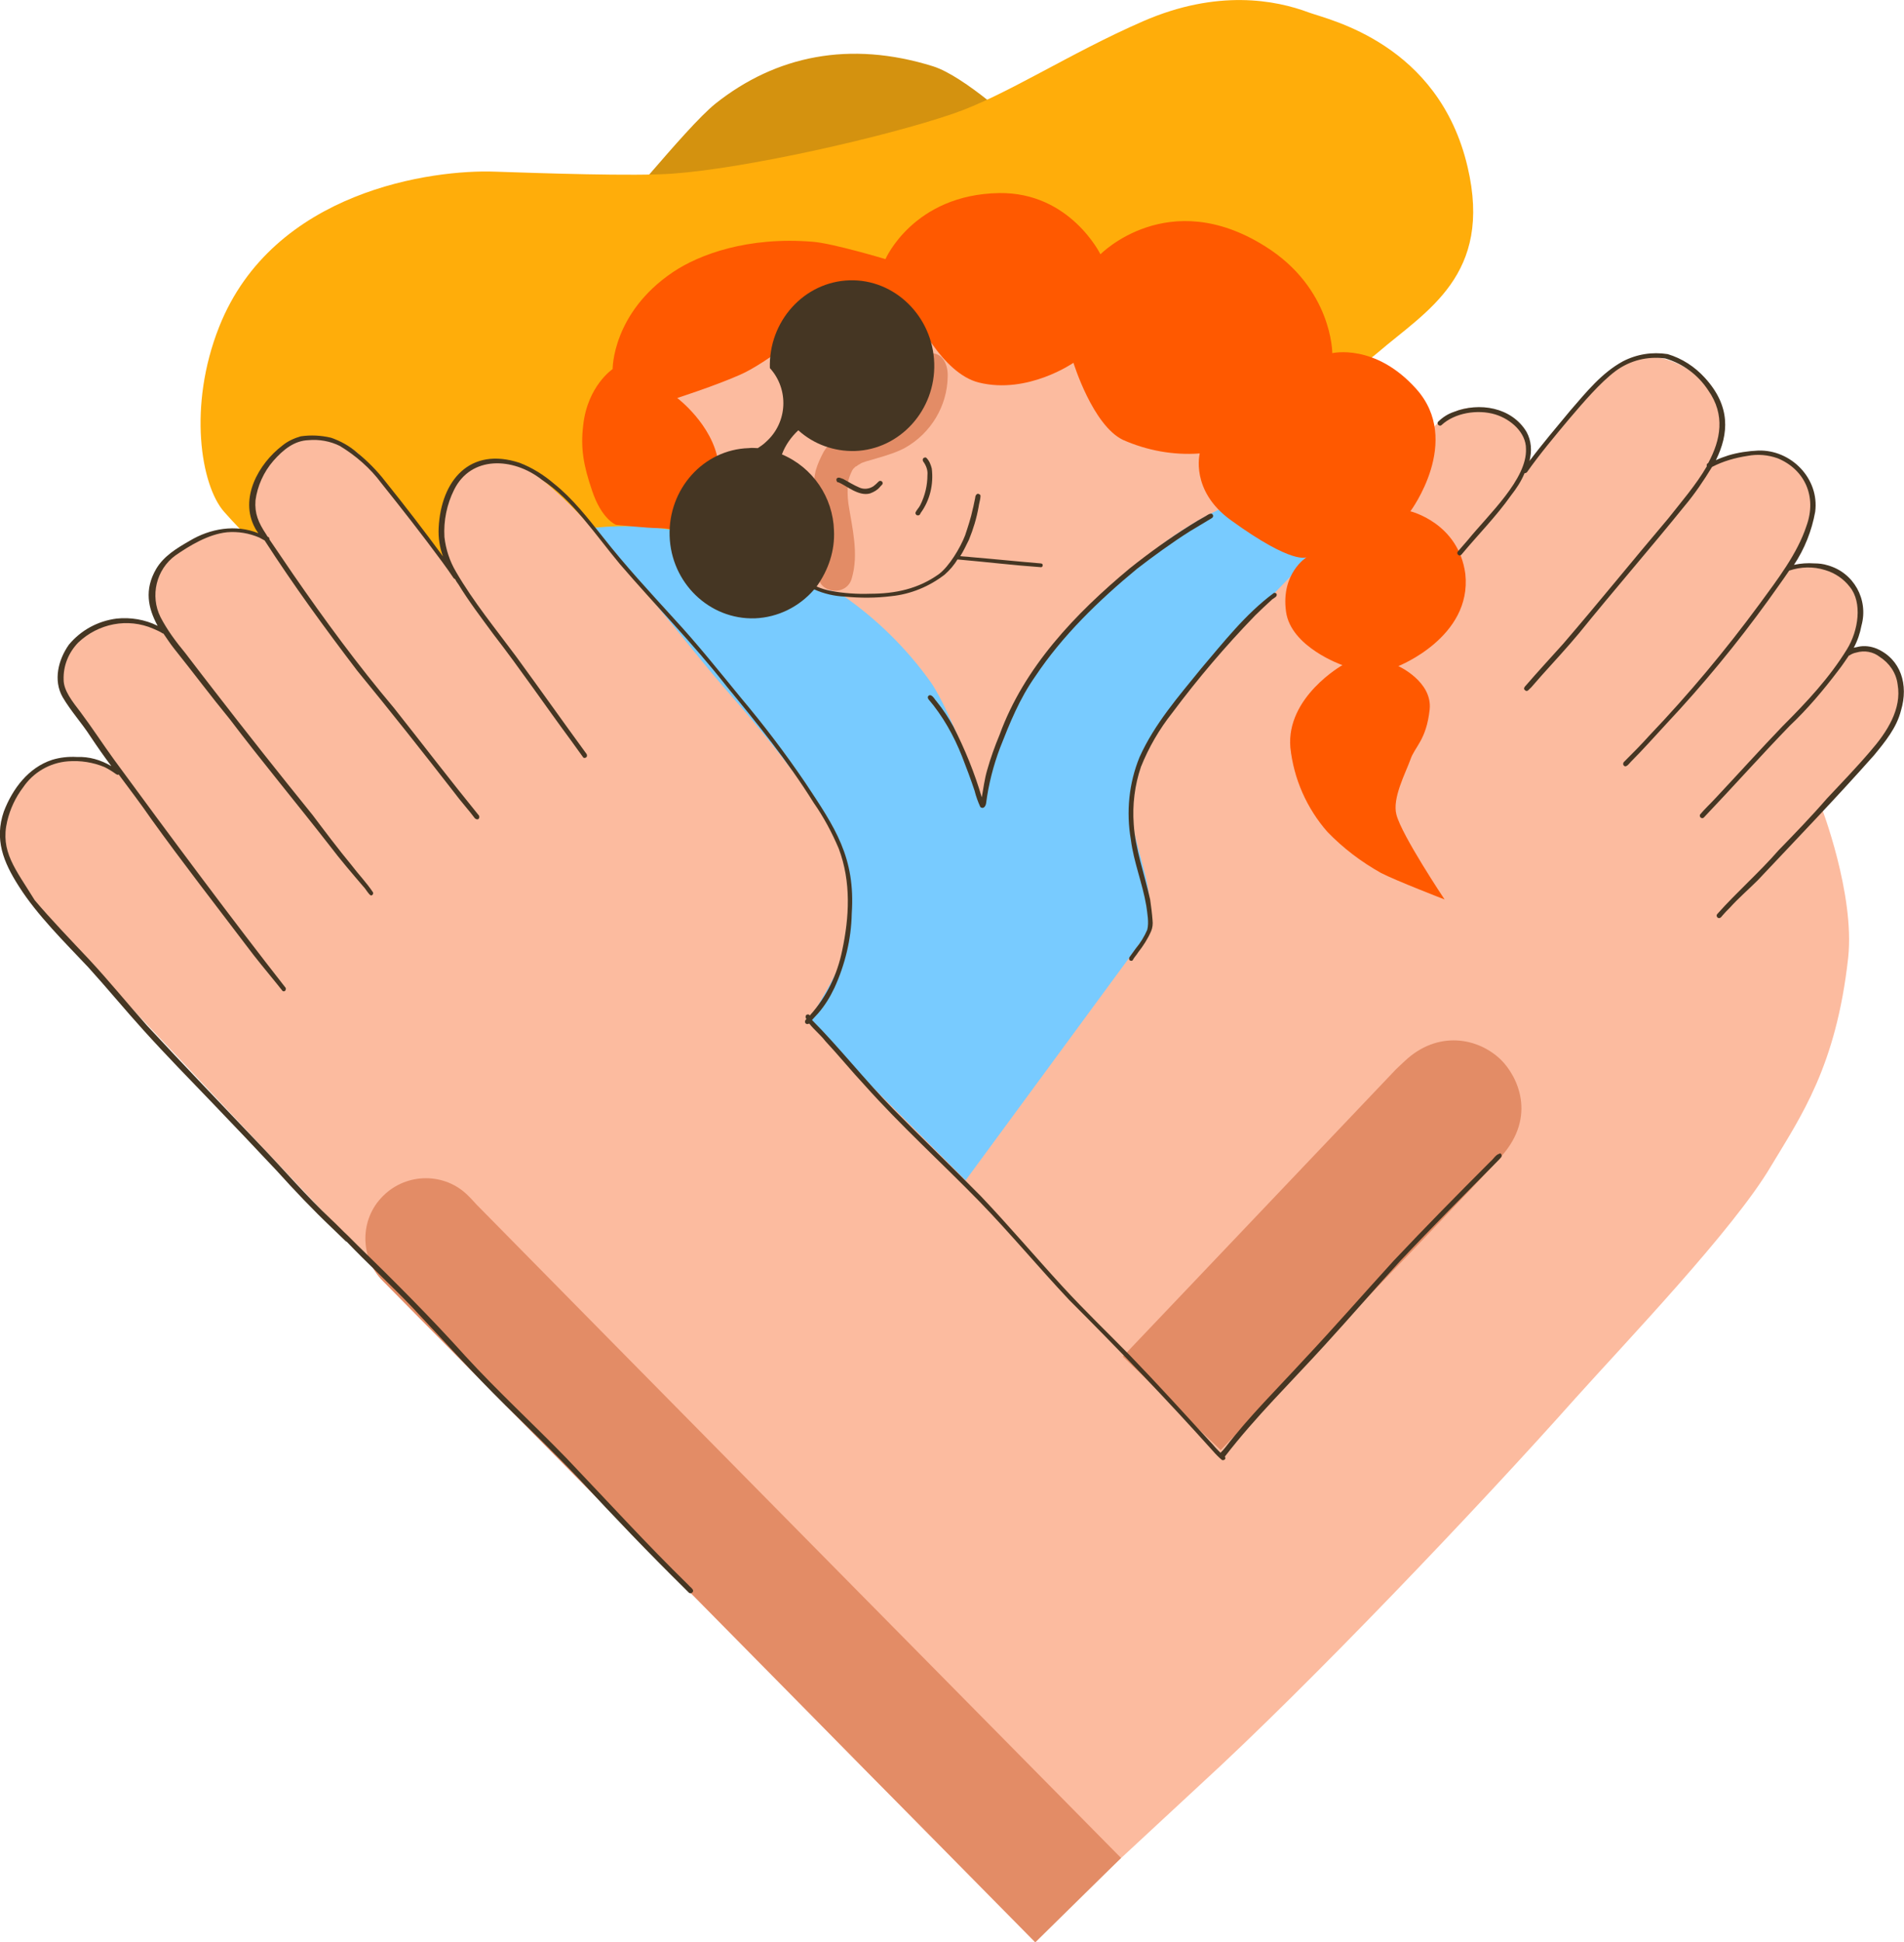
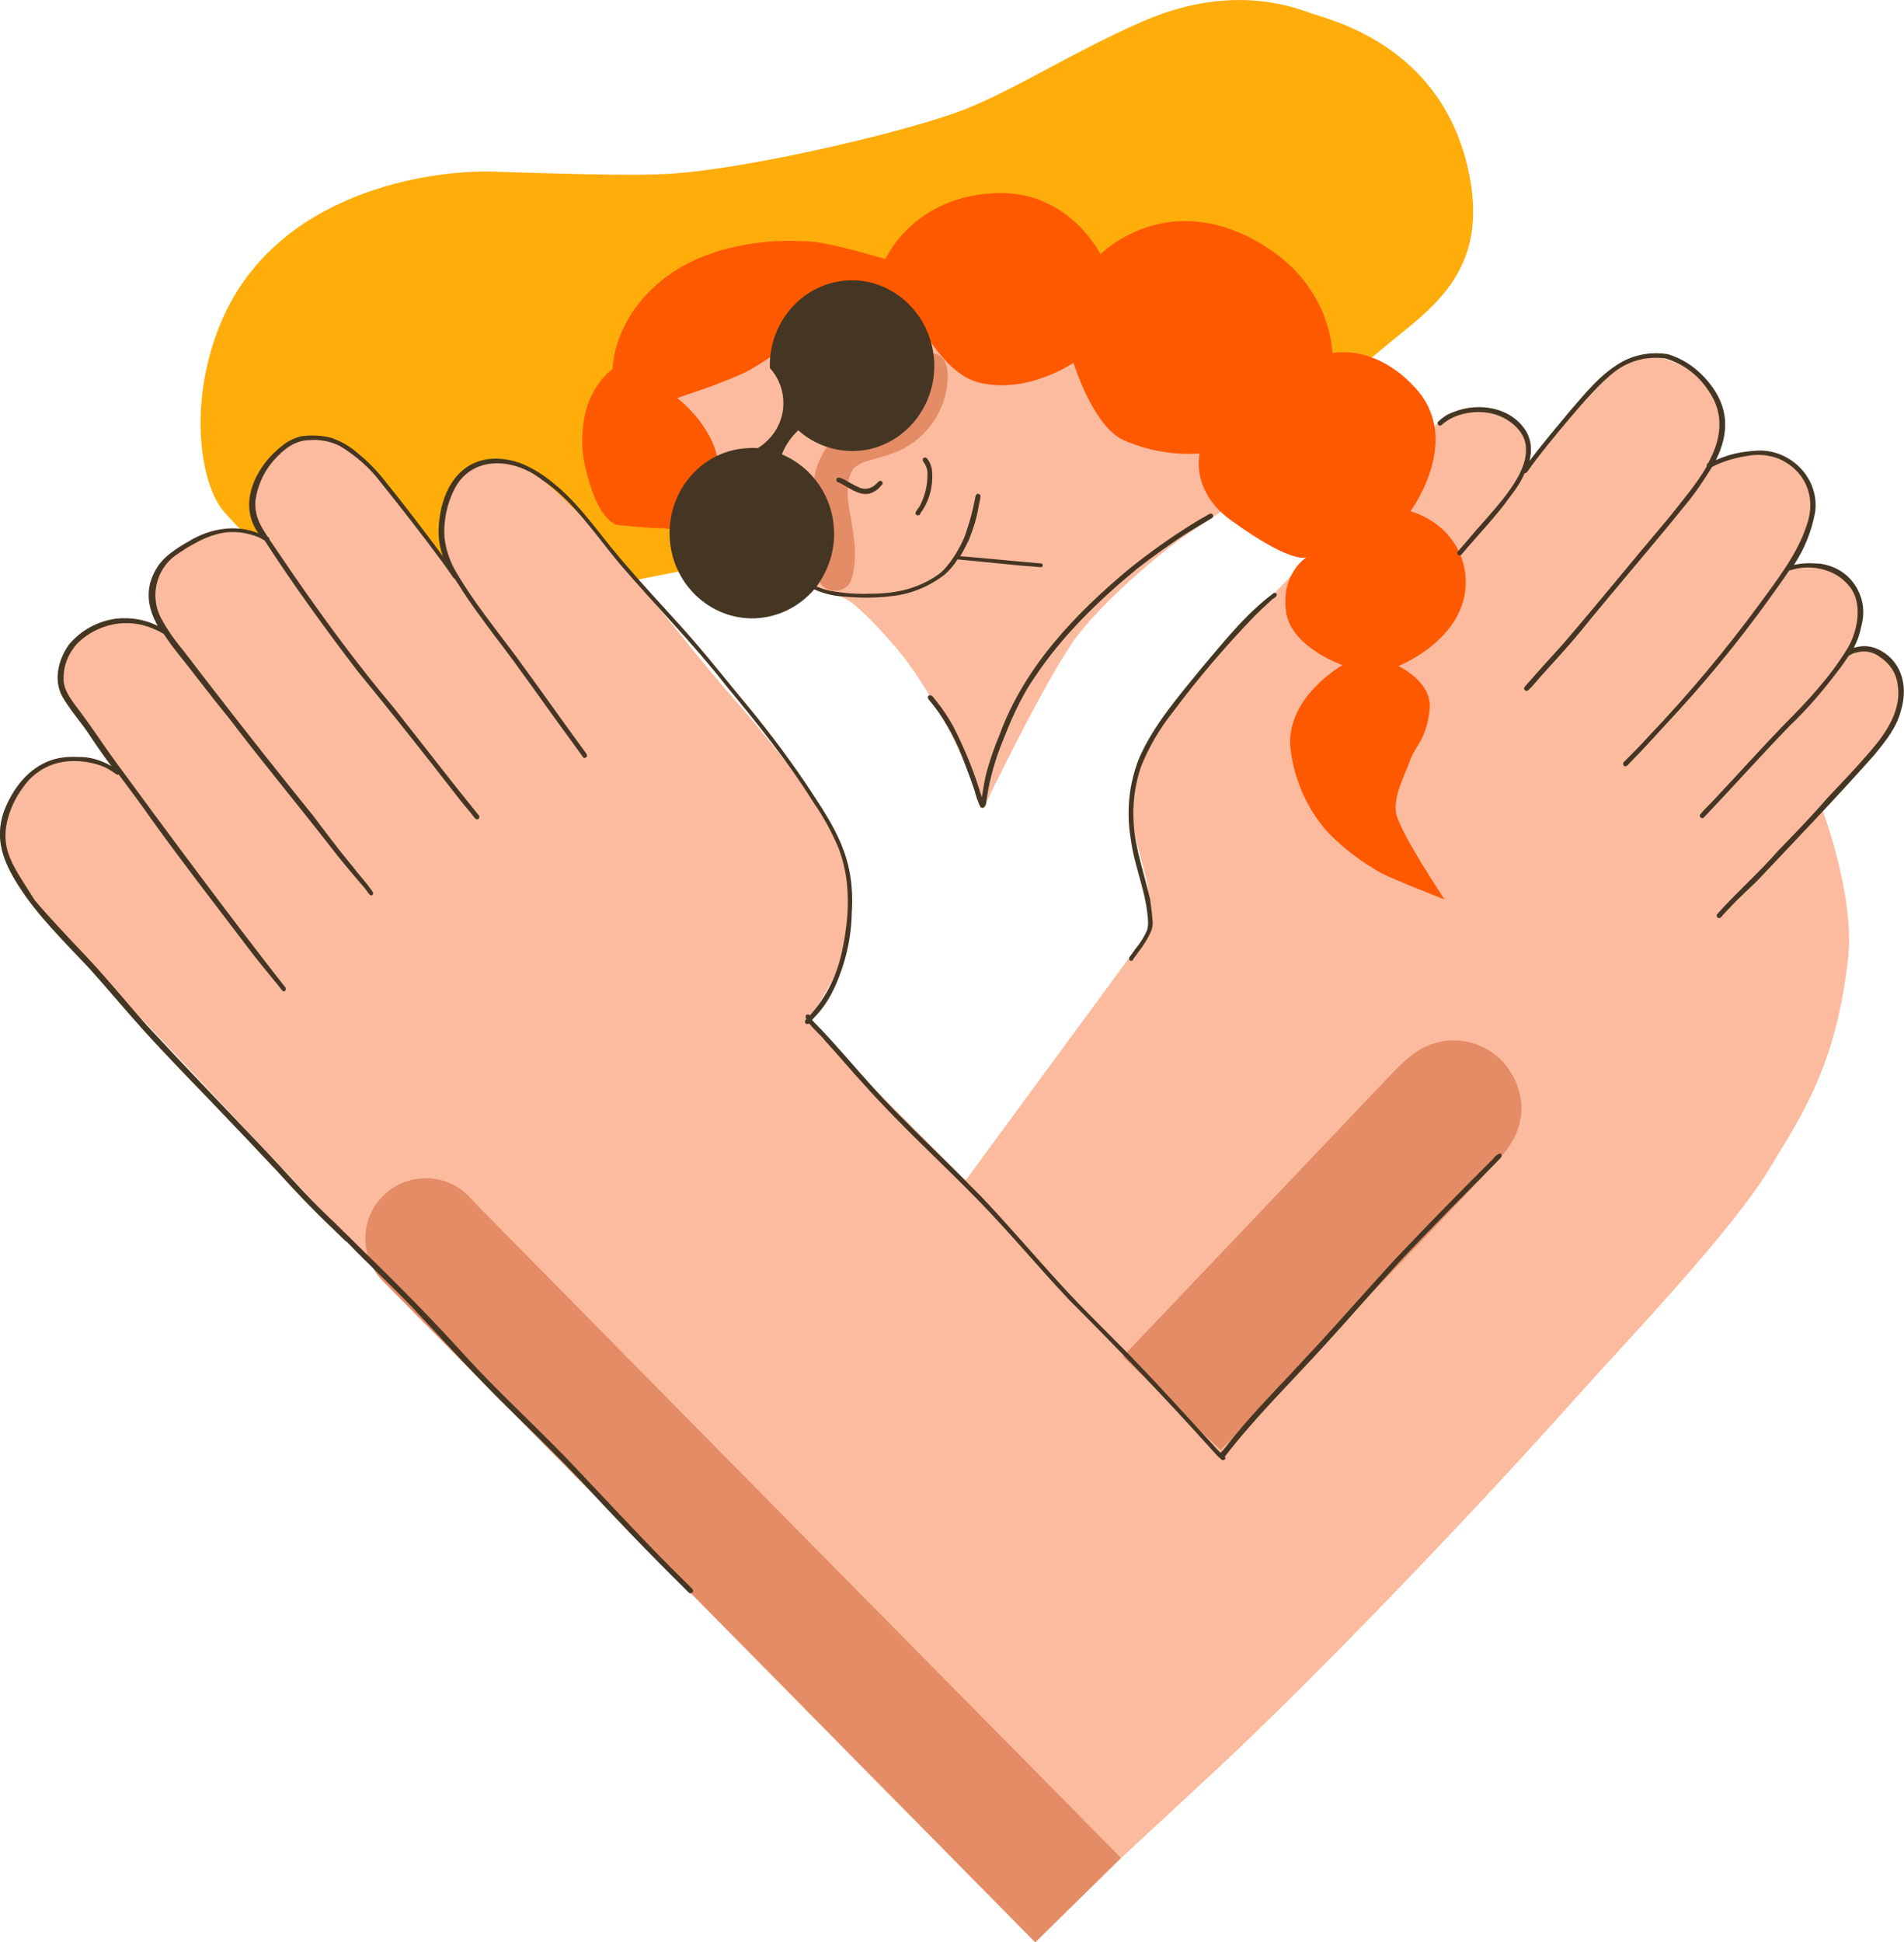
<svg xmlns="http://www.w3.org/2000/svg" version="1.1" id="Capa_1" x="0px" y="0px" viewBox="0 0 395 402.8" style="enable-background:new 0 0 395 402.8;" xml:space="preserve">
  <style type="text/css">
	.st0{fill:#D4920F;}
	.st1{fill:#FFAD0A;}
	.st2{fill:#FCBB9F;}
	.st3{fill:#78CBFF;}
	.st4{fill:#FF5900;}
	.st5{fill:#E38C66;}
	.st6{fill:#453623;}
</style>
  <g id="Grupo_24" transform="translate(-7217.683 -4133.813)">
    <g id="Grupo_8" transform="translate(7343.559 4144.964)">
-       <path id="Trazado_102" class="st0" d="M22.6,10.3C16,15.6,0.3,36,0,34.1s53.8-5.7,53.8-5.7l31.4-13.5c0,0-10.9-10.2-17.5-12.3    C50.4-2.8,35.1,0.4,22.6,10.3z" />
-     </g>
+       </g>
    <g id="Grupo_9" transform="translate(7259.241 4133.813)">
      <path id="Trazado_103" class="st1" d="M66.3,124.9c0,0-8.2,8-30.2,2.2c-12.1-3.1-22.3-10.9-31.2-21c-4.8-5.5-7.5-21.9-1-38.3    c11.2-28.3,44.4-32.7,57.3-32.2c9.1,0.3,28.9,1,36.9,0.4c15.2-1.1,44-7.6,58-12.4c10.9-3.7,24.1-12.5,39.5-19.2    C211-2.3,223.1,0,230,2.6c4.1,1.5,26.9,6.4,32.9,32c5.3,22.5-8.6,29.9-18.6,38.5c-19.2,16.6-94.9,29.4-98.4,33.6    S66.3,124.9,66.3,124.9z" />
    </g>
    <g id="Grupo_10" transform="translate(7357.085 4198.444)">
      <path id="Trazado_104" class="st2" d="M9.2,53.2c0,0,19.9,2.8,26.9,6.4c3.2,1.7,10.6,10,13,13.4c4.4,6.2,8.2,12.9,11.3,19.8    c0.7,1.6,4.4,9.8,4.4,9.8s12.9-26.8,19.1-35.1c4.3-5.8,13.9-14.7,21.8-20.5c0.4-0.3,10.1-6.8,10.1-6.8s1.2-12.1-2.4-16.4    C106.9,16.1,84.2,8.9,74.7,6c-6.2-1.9-18.8-5.8-25.3-6c-6.5-0.2-25.5,4.3-25.5,4.3s-9,7.1-11.9,8.6c-2.7,1.3-12,4-12,4    s6,5.8,7.2,8.4c1.4,2.9,2.1,10.4,2.2,13.8C9.6,42.7,9.2,53.2,9.2,53.2z" />
    </g>
    <g id="Grupo_11" transform="translate(7272.743 4230.243)">
-       <path id="Trazado_105" class="st3" d="M41,21.7C-16.3,52-2.6,120.3,16.8,145.1C52.9,191.1,160.1,303,160.1,303    s108.9-105,140-158.7c13.3-23.1,35.8-91.9-10-125.4c-33.8-24.7-67.8-22.5-94.2-8.7c-9.8,5.1-19.1,13.5-26.1,20.3    c-17.3,17-21,39.1-21,39.1s-6.5-18.5-10.8-24.6c-5-7-11.2-13.1-18.3-18c-2.3-1.5-4.2-0.6-6.3-2C93,12,68.8,6.9,41,21.7z" />
-     </g>
+       </g>
    <g id="Grupo_12" transform="translate(7218.506 4207.699)">
      <path id="Trazado_106" class="st2" d="M199.5,170.9l38.6-52.5c0,0-0.4-6.5-0.9-8.9c-0.7-3.6-3.3-11.8-3.5-15    c-0.2-3.4,2.5-11.3,4.1-14.4c3.9-7.8,15.9-20,22-26.9c4.3-4.9,14.8-15.2,19.6-20.5c3.8-4.1,11.8-11.8,15.5-16.1    c2.6-3,7.6-9.3,17.2-3.6c4.5,2.6,4.6,9,4.6,9s9.4-11,13.3-15.5c3.1-3.4,9.1-10.5,20.2-3.3c11,7.1,4,19,4,19s11.9-6.1,18.1,1.3    c7.3,8.5-1.6,20-1.6,20s7.7-1.4,11.9,3.3c4.6,5.2,0.7,14.3,0.7,14.3s6-2,9.1,4.5c2.8,5.8-0.9,11.8-3.2,14.4    C386,83.6,377,93.4,377,93.4s7,18.1,5.6,31.3c-2.5,22.6-9.8,32.9-16.1,43.4c-7.7,13-29.9,36.2-40.5,48    c-20.2,22.7-55.4,59.6-77.8,80.1c-6.9,6.4-34.4,31.9-34.4,31.9s-35-34.4-46.2-46.3c-18.8-19.8-57.6-58.3-76.5-78    c-17.5-18.3-51.5-54.9-69.4-73.6c-3.9-4.1-13.2-14.3-17.3-19.4c-3.2-4-6.9-12.2-1.8-20.3c7.5-11.9,20.2-5,20.2-5    s-8.5-11.4-10.3-15.4c-1.4-3.2-1.8-7.8,3.7-12.1c6.9-5.3,16.9-1.4,16.9-1.4s-6.8-7.8,1.3-14.7c11.8-10.2,19.1-4.1,19.1-4.1    c-3.2-5.6-2.3-12.6,2.2-17.2c8-8.4,17.9-0.4,17.9-0.4l18.3,23.2c0,0-5.6-14.1,5.6-20.5c7.1-4.1,14.3,2.8,14.3,2.8    c3.8,3.2,7.4,6.7,10.6,10.4c9,10.3,21.2,25.9,26.9,32.5c7.1,8.1,22.6,26,25,36.5c1.4,6,2.8,11.3-1.2,21.7    c-0.9,2.4-6.3,11.3-6.3,11.3L199.5,170.9z" />
    </g>
    <g id="Grupo_13" transform="translate(7338.479 4173.851)">
      <path id="Trazado_107" class="st4" d="M62.9,13.7c0,0-11-3.3-15.1-3.6c-13.4-1.1-23.5,2.6-29,6.3C6.2,24.9,6.3,36.5,6.3,36.5    s-5.2,3.5-6.1,11.6c-0.6,4.9,0.1,8.5,1.8,13.5C4,67.7,7,68.8,7,68.8s6.5,0.7,9.2,0.7s11.4,2,11.4,2c1-5.2,1.2-10.6,0.6-15.8    C27,48,19.7,42.5,19.7,42.5s7.8-2.5,13-4.8c5.6-2.4,15.5-10.6,15.5-10.6L68.9,25c0,0,5.6,12.4,13.4,14.3    c10.1,2.5,19.6-4.1,19.6-4.1s4,13,10.3,16c5,2.2,10.4,3.2,15.9,2.8c0,0-2,7.7,6.4,13.8c13.1,9.5,15.8,7.7,15.8,7.7    s-5.4,3.3-4.3,11.3c1,7.4,11.7,11.1,11.7,11.1s-11.7,6.6-10.8,17.1c0.7,6.5,3.4,12.6,7.7,17.5c3.3,3.4,7,6.2,11.1,8.5    c3.1,1.6,13.2,5.5,13.2,5.5s-8.9-13.3-10-17.6c-0.9-3.4,1.9-8.6,2.9-11.4c0.9-2.7,3.3-4,4-10.4c0.6-5.8-6.5-9-6.5-9    s15.3-6,13.9-19.1C181.8,68.4,171.8,66,171.8,66s10.9-14.6,1.2-25.4c-8.5-9.5-17.4-7.4-17.4-7.4s0-13.5-14-22.2    c-20.1-12.6-34.1,1.7-34.1,1.7S101.2-0.2,86.5,0C68.7,0.3,62.9,13.7,62.9,13.7z" />
    </g>
    <g id="Grupo_14" transform="translate(7450.622 4349.648)">
      <path id="Trazado_108" class="st5" d="M20.3,84.9L0,65.5L56.5,6.1l0.2-0.2c0.8-0.8,1.4-1.3,1.8-1.7c6.8-6.4,15.2-4.9,20-0.2    c3.3,3.3,7.5,11.6,0,20c-0.5,0.5-1.1,1.2-2,2.2c-1.6,1.7-3.9,4.2-6.7,7.1c-4.8,5.1-11.6,12.2-20.1,21    C35.1,69.5,20.4,84.8,20.3,84.9z" />
    </g>
    <g id="Grupo_15" transform="translate(7386.388 4206.958)">
      <path id="Trazado_109" class="st5" d="M24.6,0.1c-2-0.3-3.8,1.1-4,3.1c-0.1,0.4,0,0.9,0.1,1.3c0,0.2,0,0.4,0,0.6    c0,0.3,0,0.8-0.1,1.1c-0.1,0.4-0.1,0.8-0.2,1.1c-0.1,0.2-0.1,0.4-0.2,0.5C20.1,8,20,8.3,19.9,8.5c-0.5,1.1-1.1,2.1-1.9,3    c-1.8,1.6-0.9,1.1-3.6,2.5c-3,1.1-6.4,1.4-9.1,3.4c-1.2,0.8-2.3,1.8-3.1,3.1c-0.7,1.3-1.3,2.6-1.7,4c-0.6,2.8-0.6,5.6-0.1,8.4    C1,38,1.8,38.5,1.4,43.4c-0.1,1-0.6,1.9-0.4,2.9c0.4,3.8,6,4.2,7,0.5c1.5-5.1,0.1-10.4-0.7-15.5c-0.2-1.5-0.2-2.9-0.1-4.4    c0.2-0.9,0.5-1.7,0.9-2.5c0.1-0.1,0.1-0.2,0.2-0.3c0.2-0.2,0.3-0.3,0.5-0.5l0.1,0c0.3-0.2,0.5-0.4,0.8-0.5    c0.4-0.6,6.2-1.6,9.4-3.4c5.3-3,8.7-8.6,8.8-14.7C28,2.8,27.1,0.2,24.6,0.1z" />
    </g>
    <g id="Grupo_16" transform="translate(7356.599 4191.948)">
      <path id="Trazado_110" class="st6" d="M76.9,58.7c-4.8-0.4-9.6-0.9-14.4-1.3c-0.7-0.1-1.5-0.1-2.2-0.2c0.7-1.1,1.2-2.2,1.8-3.4    c0.9-2.2,1.6-4.5,2-6.8c0.1-0.8,0.4-1.6,0.4-2.3c0-0.1-0.1-0.3-0.2-0.3c-0.5-0.4-0.9,0.2-0.9,0.7c-0.2,0.8-0.3,1.6-0.5,2.3    c-0.4,1.9-1,3.7-1.6,5.5c-1,2.6-3.3,6.4-5.4,8c-4.3,3.1-9.1,4.1-14.3,4.1c-2.7,0.1-5.5-0.1-8.2-0.6c-1-0.2-2-0.5-2.9-0.9    C33,60,34.3,56,34.1,51.9c-0.2-6.9-4.4-13.1-10.8-15.8c0.7-1.9,1.9-3.6,3.4-5c3.2,2.9,7.4,4.4,11.7,4.3    c9.4-0.3,16.8-8.5,16.5-18.2S46.7-0.3,37.3,0S20.5,8.5,20.8,18.2c4,4.4,3.7,11.3-0.8,15.3c-0.5,0.5-1.1,0.9-1.7,1.3    c-0.6,0-1.2-0.1-1.9,0C7,35.1-0.3,43.3,0,53s8.2,17.4,17.7,17.1c4.8-0.2,9.2-2.4,12.3-6c0,0,0,0,0,0c2,0.9,4.2,1.4,6.4,1.5    c3.2,0.3,6.4,0.3,9.6-0.1c4-0.4,7.9-2,11.1-4.5c1-0.9,1.9-1.9,2.6-3.1c0.1,0,0.1,0,0.2,0c5.7,0.5,11.5,1.2,17.2,1.6    c0.3-0.1,0.4-0.4,0.2-0.7C77.3,58.8,77.1,58.7,76.9,58.7z" />
    </g>
    <g id="Grupo_17" transform="translate(7293.558 4378.133)">
      <path id="Trazado_111" class="st5" d="M138.9,158.5L4,21.8l-0.1-0.1l-0.3-0.3h0c-4.9-4.9-4.9-12.9,0-17.7c4.9-4.9,12.9-4.9,17.7,0    c0,0,0,0,0.1,0.1l0,0l0.3,0.3l0.1,0.1l1.2,1.3l0,0c15.2,15.5,132.4,134.2,133.7,135.5L138.9,158.5z" />
    </g>
    <g id="Grupo_18" transform="translate(7391.2 4232.838)">
      <path id="Trazado_112" class="st6" d="M8.7,0.9c-0.3,0.3-0.6,0.6-1,0.9c-0.9,0.6-2,0.7-2.9,0.3C3.6,1.6,2.5,0.9,1.4,0.3    C1,0.2,0.6-0.1,0.2,0.1C0,0.2-0.1,0.5,0.1,0.8C0.1,0.9,0.2,1,0.4,1C2,1.6,4.6,4,7,3.3C7.8,3,8.5,2.6,9,2c0.2-0.3,0.6-0.5,0.6-0.8    c0-0.3-0.2-0.5-0.5-0.5C8.9,0.7,8.8,0.8,8.7,0.9z" />
    </g>
    <g id="Grupo_19" transform="translate(7407.589 4228.689)">
      <path id="Trazado_113" class="st6" d="M3.4,2.3C3.2,1.5,2.9,0.7,2.3,0.1C2.1-0.1,1.8,0,1.6,0.2c-0.1,0.2-0.1,0.4,0,0.6    c0.6,0.8,1,1.8,0.9,2.8C2.5,5.8,2,7.9,1,9.9c-0.3,0.6-0.8,1-1,1.6C0,11.7,0.2,12,0.4,12c0.1,0,0.1,0,0.2,0C0.9,12,1,11.7,1.1,11.5    C3,8.9,3.8,5.6,3.4,2.3z" />
    </g>
    <g id="Grupo_20" transform="translate(7410.061 4240.377)">
      <path id="Trazado_114" class="st6" d="M59.3,0.4c-0.2-0.9-1.1-0.2-1.6,0.1c-1.1,0.6-2.1,1.2-3.2,1.9C50.2,5.1,46,8.1,42,11.3    c-11.3,9.4-21.9,20.5-27,34.5c-1,2.4-1.9,4.9-2.6,7.4c-0.5,1.7-0.8,3.9-1.1,5.6c-1.5-5.1-3.5-10-5.9-14.7c-1-1.8-2.1-3.5-3.4-5.1    c-0.4-0.4-0.8-1.3-1.4-1.4c-0.3,0-0.5,0.2-0.5,0.5c0,0.1,0.1,0.2,0.1,0.3c3,3.5,5.3,7.6,7,11.9C8.1,52.6,9,55,9.8,57.4    c0.3,1.2,0.7,2.3,1.2,3.4c0.6,0.5,1.1-0.1,1.2-0.8c0.5-3.9,1.5-7.8,2.9-11.5c2-5.1,4-10.1,7.3-14.8c5.6-8.4,13.1-15.7,21.1-22.3    C46.6,9,50.7,6,54.5,3.6c1.5-0.9,3-1.8,4.5-2.7C59.2,0.8,59.3,0.6,59.3,0.4z" />
    </g>
    <g id="Grupo_21" transform="translate(7451.786 4256.739)">
      <path id="Trazado_115" class="st6" d="M30.1,0.1c-5.8,4.3-10.4,10.2-15,15.6c-4.7,5.8-9.7,11.5-12.8,18.4    c-2.2,5.4-2.8,11.3-1.8,17.1c0.6,4.7,2.4,9,3.2,13.7c0.2,1.5,0.6,3.5,0.2,5c-0.6,1.4-1.4,2.7-2.4,3.9c-0.4,0.6-0.9,1.2-1.3,1.8    c-0.1,0.2-0.1,0.6,0.2,0.7S0.9,76.3,1,76c0.3-0.5,0.7-0.9,1-1.4c1.1-1.4,2-2.8,2.7-4.4C5,69.5,5.1,68.7,5,67.9    c-0.1-1.4-0.3-2.9-0.5-4.3C3.3,58.3,1.4,53,1.1,48c-0.3-4,0.2-8.1,1.5-11.9c1.6-4,3.8-7.8,6.5-11.2c5.3-7.1,11-13.8,17.2-20.2    c1.1-1.1,2.3-2.2,3.5-3.3c0.2-0.2,0,0,0.3-0.2c-0.2,0.1,0.5-0.3,0.6-0.5c0.1-0.2,0.1-0.5-0.1-0.6C30.4,0,30.2,0,30.1,0.1z" />
    </g>
    <g id="Grupo_22" transform="translate(7515.959 4206.951)">
      <path id="Trazado_116" class="st6" d="M91.1,61.4c-1.2-0.5-2.6-0.7-3.9-0.4c-0.3,0.1-0.6,0.1-0.9,0.2c0.8-1.5,1.3-3,1.6-4.6    c1.5-5.4-1.6-11-7-12.5c-0.9-0.3-1.9-0.4-2.8-0.4c-1.4-0.1-2.8,0-4.2,0.3c2.2-3.3,3.7-7.1,4.4-11c0.9-6.9-5-12.9-11.8-12.7    c-2.1,0.1-4.2,0.4-6.2,1c-0.9,0.3-1.8,0.6-2.6,1c2.7-5.5,3.1-11.2-2.3-17.1c-2.1-2.3-4.7-4-7.7-4.9c-3.2-0.5-6.4,0-9.3,1.5    C34,4.2,30.8,8.2,27.5,12c-2.9,3.5-5.8,6.9-8.5,10.5c0.6-2.1,0.4-4.3-0.6-6.1c-3.1-5.1-9.8-6.2-15.1-4.1C2.1,12.7,1,13.4,0,14.4    c-0.1,0.3,0,0.6,0.3,0.7c0.2,0.1,0.4,0,0.5-0.1c2.7-2.5,7.4-3.3,11.1-2.2c3.3,1,6.4,3.8,6.4,7.1c0.3,6.3-7.8,13.7-12.1,19    c-0.7,0.8-1.4,1.6-2,2.3c-0.2,0.2-0.2,0.5,0,0.7s0.5,0.2,0.7,0c3.4-4.1,7.2-7.9,10.3-12.3c1.1-1.4,2.1-2.9,2.8-4.6    c0.2,0,0.4-0.1,0.5-0.2c2.6-3.7,5.7-7.4,8.8-11.1c2.9-3.4,6.4-7.5,9.6-9.9c3-2.2,6.6-3.1,10.3-2.6c3.7,1.1,6.8,3.4,8.9,6.6    c3.6,5.1,2.6,10.3,0,15.1c-0.2,0.1-0.3,0.2-0.3,0.4c0,0.1,0,0.2,0,0.3c-2.2,3.8-5.4,7.5-8,10.8C40.5,43,33.4,51.8,26,60.4    c-2.6,2.9-5.2,5.7-7.7,8.6c-0.3,0.3-0.6,0.7-0.2,1c0.5,0.5,0.9-0.3,1.3-0.6c0.7-0.8,1.4-1.6,2.1-2.4c2.6-2.9,5.3-5.8,7.8-8.8    c7.2-8.9,14.7-17.5,21.9-26.4c2.1-2.5,4-5.3,5.7-8.1c2.3-1.2,4.8-1.9,7.4-2.3c2.1-0.4,4.2-0.2,6.2,0.5c5.6,2.3,8.2,7.9,6,14    c-1.9,5.8-6,11.1-9.8,16.3c-7,9.5-14.6,18.6-22.8,27.2c-1.7,1.9-3.5,3.7-5.3,5.5c-0.1,0.1-0.2,0.4-0.1,0.6    c0.5,0.8,1.2-0.3,1.6-0.7c2.5-2.5,4.9-5.2,7.3-7.8c7.6-8.1,14.7-16.7,21.2-25.7c1.4-2,2.9-4,4.3-6.1c2.4-0.8,5-0.9,7.5-0.1    c2,0.6,3.8,1.8,5.1,3.5c2.6,3.2,1.8,9-0.6,12.9c-3.7,6-8.3,10.9-13.4,16c-4.7,4.9-9.2,9.9-13.8,14.8c-1.1,1.2-2.3,2.3-3.3,3.5    c-0.1,0.3,0,0.6,0.3,0.7c0.2,0.1,0.4,0,0.5-0.1c6-6.3,11.8-12.8,17.8-19c3.7-3.5,7-7.4,10.1-11.5c0.8-1,1.5-2.1,2.2-3.1    c0,0,0.1,0,0.1,0c0.4-0.3,0.9-0.5,1.4-0.6c1.7-0.5,3.5-0.2,4.9,0.9c2,1.3,3.4,3.3,3.7,5.7c0.9,5.1-2.2,9.9-5.7,13.9    c-2.9,3.4-6,6.6-9,9.8c-3.2,3.7-6.6,7.2-10,10.7c-4,4.6-8.6,8.6-12.7,13.2c-0.2,0.2-0.2,0.5,0,0.7c0,0,0.1,0.1,0.1,0.1    c0.4,0.2,0.7-0.1,0.9-0.4c0.5-0.6,1-1.1,1.6-1.7c1.8-2,3.9-3.8,5.8-5.7c8.1-8.6,16.3-17.1,24.1-25.9c2.3-2.8,4.7-5.7,5.6-9.3    C97.7,68.9,96.1,63.6,91.1,61.4z" />
    </g>
    <g id="Grupo_23" transform="translate(7217.683 4224.198)">
      <path id="Trazado_117" class="st6" d="M311,148.9c-0.7,0.2-1.2,1.1-1.8,1.6c-6.8,6.8-13.5,13.6-20.1,20.6    c-6.2,6.8-12.3,13.8-18.6,20.5c-5.5,6-11.3,11.7-16.3,18.2c-0.3,0.4-0.6,0.7-1,1.1c-0.5-0.5-1.1-1.1-1.5-1.6    c-5.7-6.2-11.3-12.4-17.2-18.5c-4.7-4.8-9.5-9.4-14-14.3c-5.7-6.2-11.2-12.7-17-18.8c-6-6.1-12.2-12-18.2-18.1    c-5.7-5.8-11.4-13-16.8-18.4c0,0,0,0,0-0.1c0.4-0.4,0.8-0.9,1.2-1.3c1.4-1.6,2.5-3.4,3.4-5.3c2.2-4.8,3.5-10.1,3.6-15.4    c0.8-11.7-3.5-17.9-9.6-27.1c-4.2-6.2-8.7-12.1-13.5-17.8c-4.5-5.5-8.9-11-13.7-16.2c-5.1-5.6-10.2-11.1-14.9-17.1    c-3.1-3.9-6.2-7.9-10.1-11c-2.1-1.8-4.5-3.3-7.1-4.3C97.5,2.2,91.5,9.2,91,19.1c-0.1,2,0.2,4,0.9,5.9c-3.9-5.3-7.9-10.5-12-15.6    c-1.7-2.2-3.7-4.2-5.8-5.9c-1.6-1.4-3.4-2.4-5.4-3.1c-2.1-0.5-4.2-0.6-6.3-0.3C61,0.5,59.7,1.1,58.6,2c-5,3.8-9,11-5.7,17.1    c0.2,0.4,0.5,0.8,0.7,1.1c-4.7-1.9-10-1-14.3,1.6c-2.6,1.5-5.3,3.1-6.9,5.8c-2.5,4.3-1.7,8.1,0.3,11.8c-2.6-1.3-5.6-1.8-8.5-1.5    c-3.9,0.5-7.4,2.4-9.9,5.4c-2.2,3.1-3.3,7.4-1.3,10.9c1.7,2.9,4,5.4,5.8,8.2c1.4,2.1,2.8,4.1,4.3,6.1c-2.2-1.3-4.6-2-7.2-1.9    c-1.7-0.1-3.5,0.1-5.1,0.6c-4.9,1.6-8.2,6-10,10.7c-2,5.8-0.1,10.5,3.1,15.5c3.8,6,9.5,11.6,14.4,16.8c3.9,4.3,7.6,8.8,11.5,13.1    c4.7,5.2,9.6,10.2,14.5,15.3c4.4,4.6,8.8,9.2,13.1,13.8c3.7,4.1,7.5,8.1,11.5,11.9c0.9,0.9,1.9,1.8,2.8,2.7    c0.1,0.1,0.1,0.1,0.2,0.1c4.1,4.3,9.3,9.1,13.6,13.6c6.4,6.8,12.6,13.7,19.3,20.3c5.2,5.1,10.5,10.2,15.5,15.5    c7.1,7.7,14.3,15.2,21.7,22.5c0.3,0.3,0.6,0.6,0.9,0.9c0.2,0.2,0.5,0.2,0.7,0c0.1-0.1,0.2-0.2,0.2-0.4c-0.1-0.5-0.7-0.8-1-1.2    c-8.7-8.5-16.9-17.5-25.3-26.3c-6.9-7.1-14.2-13.8-20.9-21.1c-7.2-8-14.8-15.6-22.5-23.1c-0.5-0.5-1-1-1.5-1.5    c-0.1-0.1-0.3-0.3-0.4-0.4c-1.2-1.1-2.3-2.3-3.5-3.4c-5.2-4.9-9.8-10.3-14.8-15.5c-7.8-8.2-15.7-16.4-23.4-24.7    c-4.1-4.6-7.9-9.3-12.1-13.8c-3.4-3.6-8-8.4-11.2-12.2c-4-6.5-7.2-10.1-5.7-16.4c0.6-2.5,1.7-4.9,3.3-7c2.1-3.1,5.5-5.1,9.3-5.4    c2.6-0.2,5.2,0.2,7.6,1.2c0.8,0.4,1.6,0.9,2.3,1.4c0.1,0.1,0.2,0.1,0.4,0.2c0.1,0,0.2,0,0.2-0.1c2.3,3.1,4.6,6.1,6.8,9.3    c6.4,8.9,13.1,17.5,19.7,26.2c2,2.7,4.2,5.3,6.3,7.9c0.4,0.5,0.8,1,1.2,1.5c0.1,0.1,0.2,0.1,0.3,0.1c0.2,0,0.4-0.2,0.4-0.5    c0-0.1,0-0.2-0.1-0.3c-10.6-13.5-24-31.5-35.5-47.2c-2.4-3.3-4.6-6.7-7-9.9c-1.7-2.2-3.5-4.5-3.5-6.7c-0.1-2.9,1-5.6,3-7.7    c4.2-4,10.3-5.2,15.6-2.9c0.7,0.3,1.4,0.6,2,1c0,0,0.1,0,0.1,0c0.7,1,1.4,2.1,2.2,3.1c4,5,7.5,9.7,11.6,14.7    c6.2,8.2,14,17.6,20.7,26.2c2.2,2.9,4.6,5.7,7,8.5c0.5,0.5,1,1.5,1.5,1.8c0.2,0.1,0.4-0.1,0.5-0.3c0-0.1,0-0.2,0-0.3    c-1.4-2.1-2.9-3.6-4.5-5.7c-2.5-3-5.9-7.5-8-10.3c-7.2-8.9-13.7-17.1-20.5-25.9c-1.8-2.3-4-5.2-6-7.8c-1.9-2.3-3.7-4.7-5.1-7.4    c-2.2-4.4-0.9-9.9,3.1-12.8c2.9-2,6.8-4.4,10.7-4.8c2.3-0.2,4.6,0.2,6.7,1.1c0.4,0.2,0.7,0.4,1.1,0.6c6,9.3,12.5,18.2,19.2,27    c6.9,8.4,13.7,17,20,25.1c1.4,1.9,3.3,4,4.4,5.5c0.2,0.2,0.5,0.3,0.7,0.2c0.2-0.1,0.3-0.4,0.2-0.7c-6.1-7.5-11.6-14.7-17.7-22.4    c-7.5-8.9-14.2-18-20.9-27.7c-1.6-2.4-3.3-4.8-4.9-7.2c0-0.3-0.1-0.5-0.4-0.6c0,0,0,0,0,0c-0.1-0.2-0.2-0.3-0.3-0.5    c-1.6-2.4-2.4-4.3-2.2-7c0.4-3,1.7-5.9,3.7-8.2c2.1-2.4,4.4-4.2,7.3-4.3c2.2-0.2,4.5,0.2,6.5,1.2c3.3,2,6.3,4.6,8.6,7.7    c4.4,5.5,8.4,10.6,12.6,16.3c0.8,1.1,1.6,2.2,2.4,3.4c0.1,0.1,0.2,0.2,0.3,0.2c0.2,0.4,0.4,0.7,0.7,1.1c2.2,3.6,4.8,7,7.3,10.4    c5.5,7.1,10.6,14.6,16,21.9c0.9,1.2,1.7,2.4,2.6,3.6c0.2,0.2,0.5,0.1,0.7-0.1c0.1-0.2,0.1-0.4,0-0.6c-4.9-6.7-9.7-13.5-14.6-20.2    c-4.3-5.8-8.9-11.4-12.5-17.6c-1.3-2.2-2.1-4.6-2.4-7.2c-0.2-3.4,0.5-6.8,2-9.8c3.5-7.1,12.2-6.8,18.2-2.1    c6.4,4.2,11.1,11.4,16.2,17.5c7.3,8.5,15.2,16.5,22.1,25.3c6.5,7.9,12.6,15.4,18.1,24.2c2.1,3,3.8,6.2,5.2,9.5    c2.6,6.9,2.2,14.2,0.7,21.2c-1,4.9-3.2,9.5-6.6,13.3c0,0,0,0.1-0.1,0.1c0,0,0,0-0.1-0.1c-0.2-0.2-0.6-0.1-0.7,0.1    c-0.1,0.2-0.1,0.4,0,0.6c0,0,0.1,0.1,0.1,0.1c-0.1,0.2-0.3,0.3-0.3,0.6c0,0.3,0.2,0.5,0.5,0.5c0.1,0,0.3-0.1,0.4-0.1l0,0    c1,1.3,2.3,2.3,3.3,3.6c2.8,3,5.4,6.2,8.2,9.2c7.5,8.4,15.9,16,23.8,24.1c6.4,6.6,12.3,13.7,18.6,20.4    c10.2,10.2,20.2,20.6,29.8,31.3c0.6,0.7,1.2,1.3,1.9,1.9c0.3,0.1,0.6,0,0.7-0.3c0-0.1,0-0.1,0-0.2c0-0.1-0.1-0.1-0.1-0.2    c6.4-8.3,13.8-15.5,20.8-23.2c5.3-5.8,10.4-11.7,15.7-17.5c6.6-7,13.4-13.8,20.1-20.6c0.3-0.3,0.6-0.6,0.8-0.9    c0.1-0.3,0-0.6-0.3-0.7C311.1,148.9,311,148.9,311,148.9z" />
    </g>
  </g>
</svg>